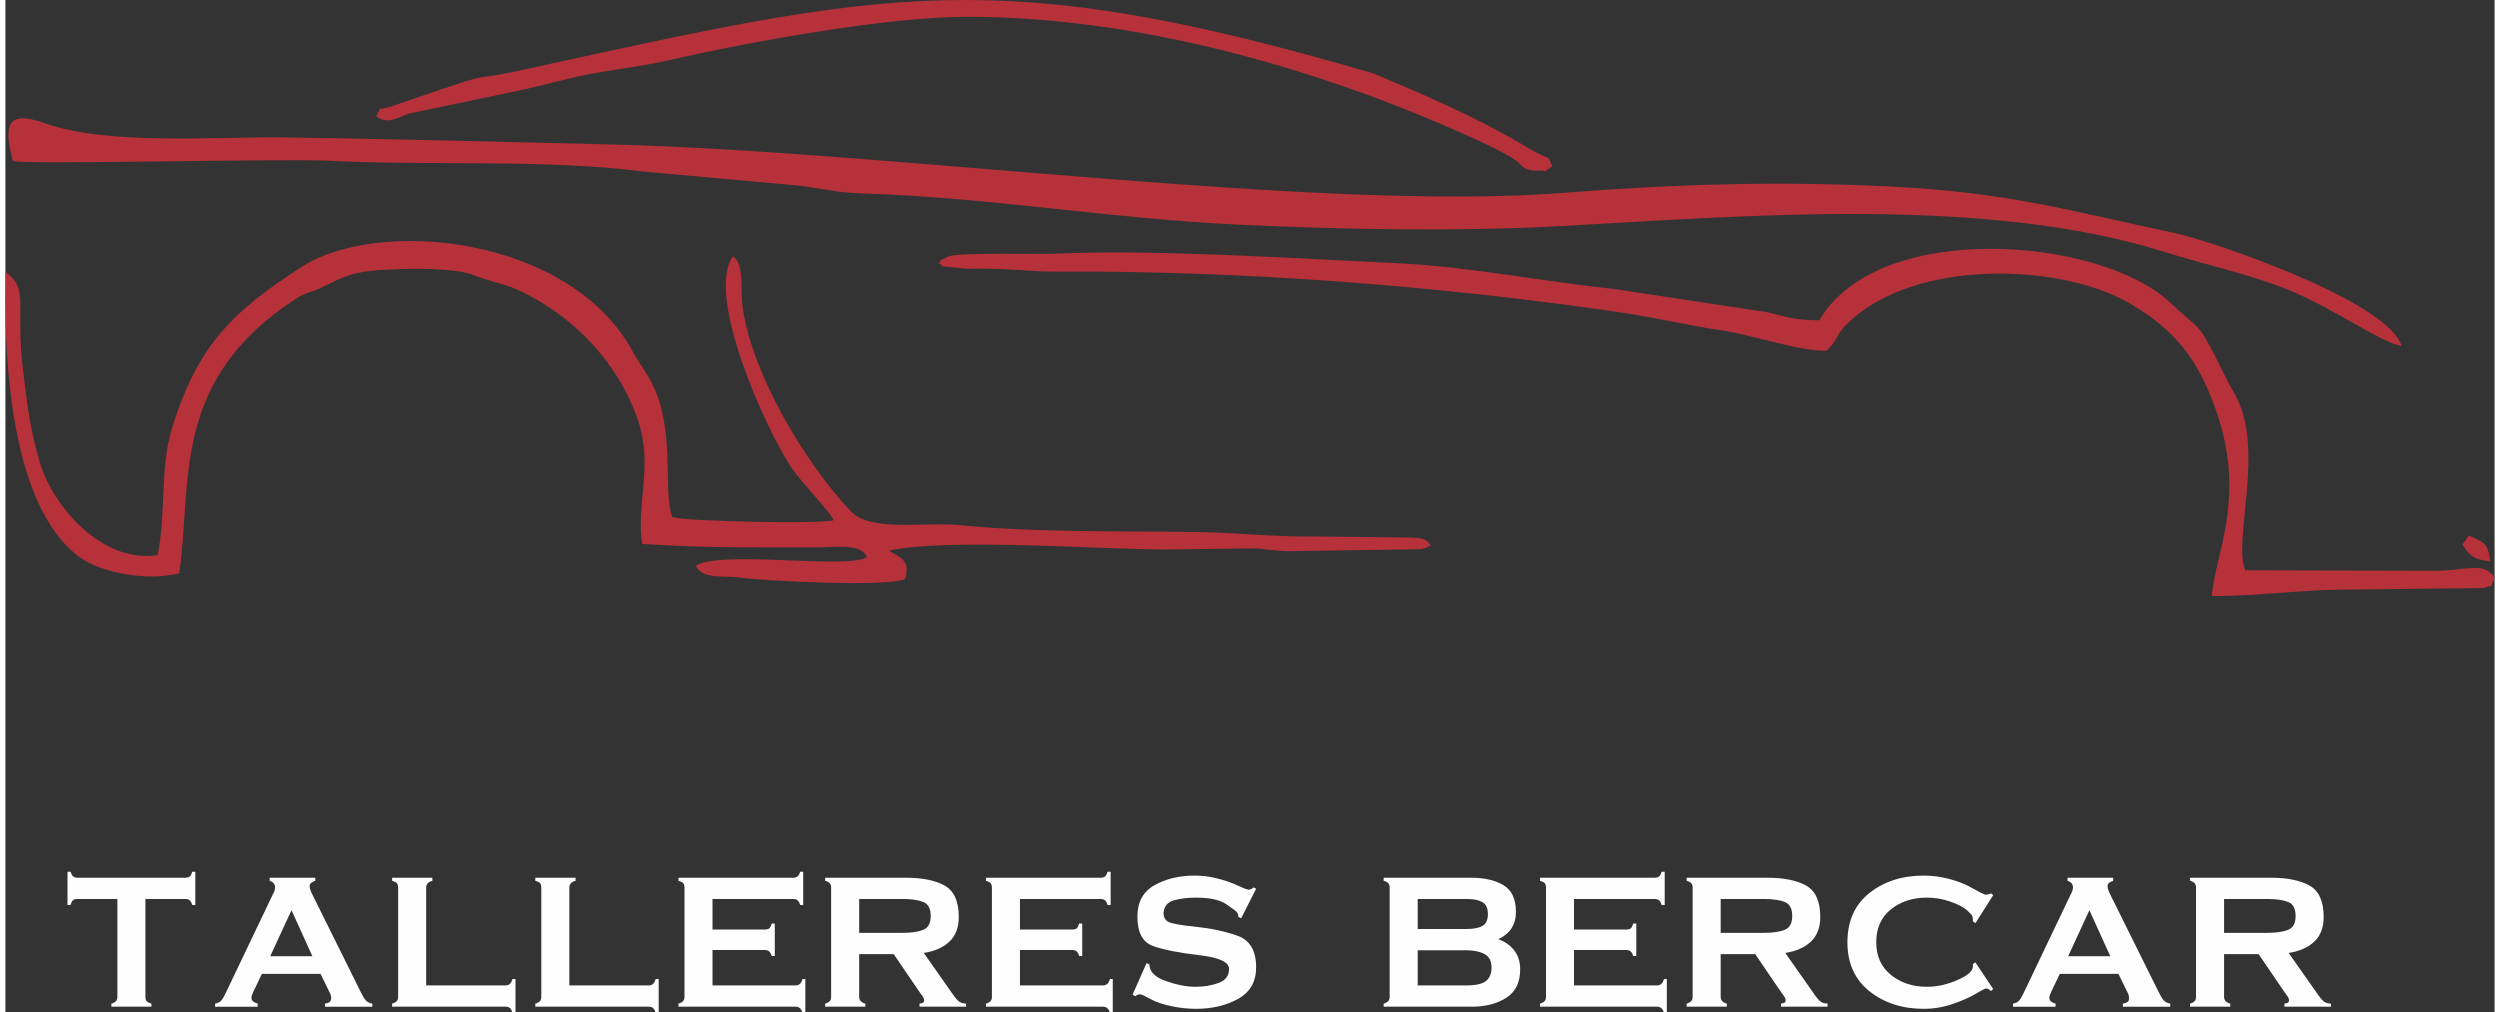
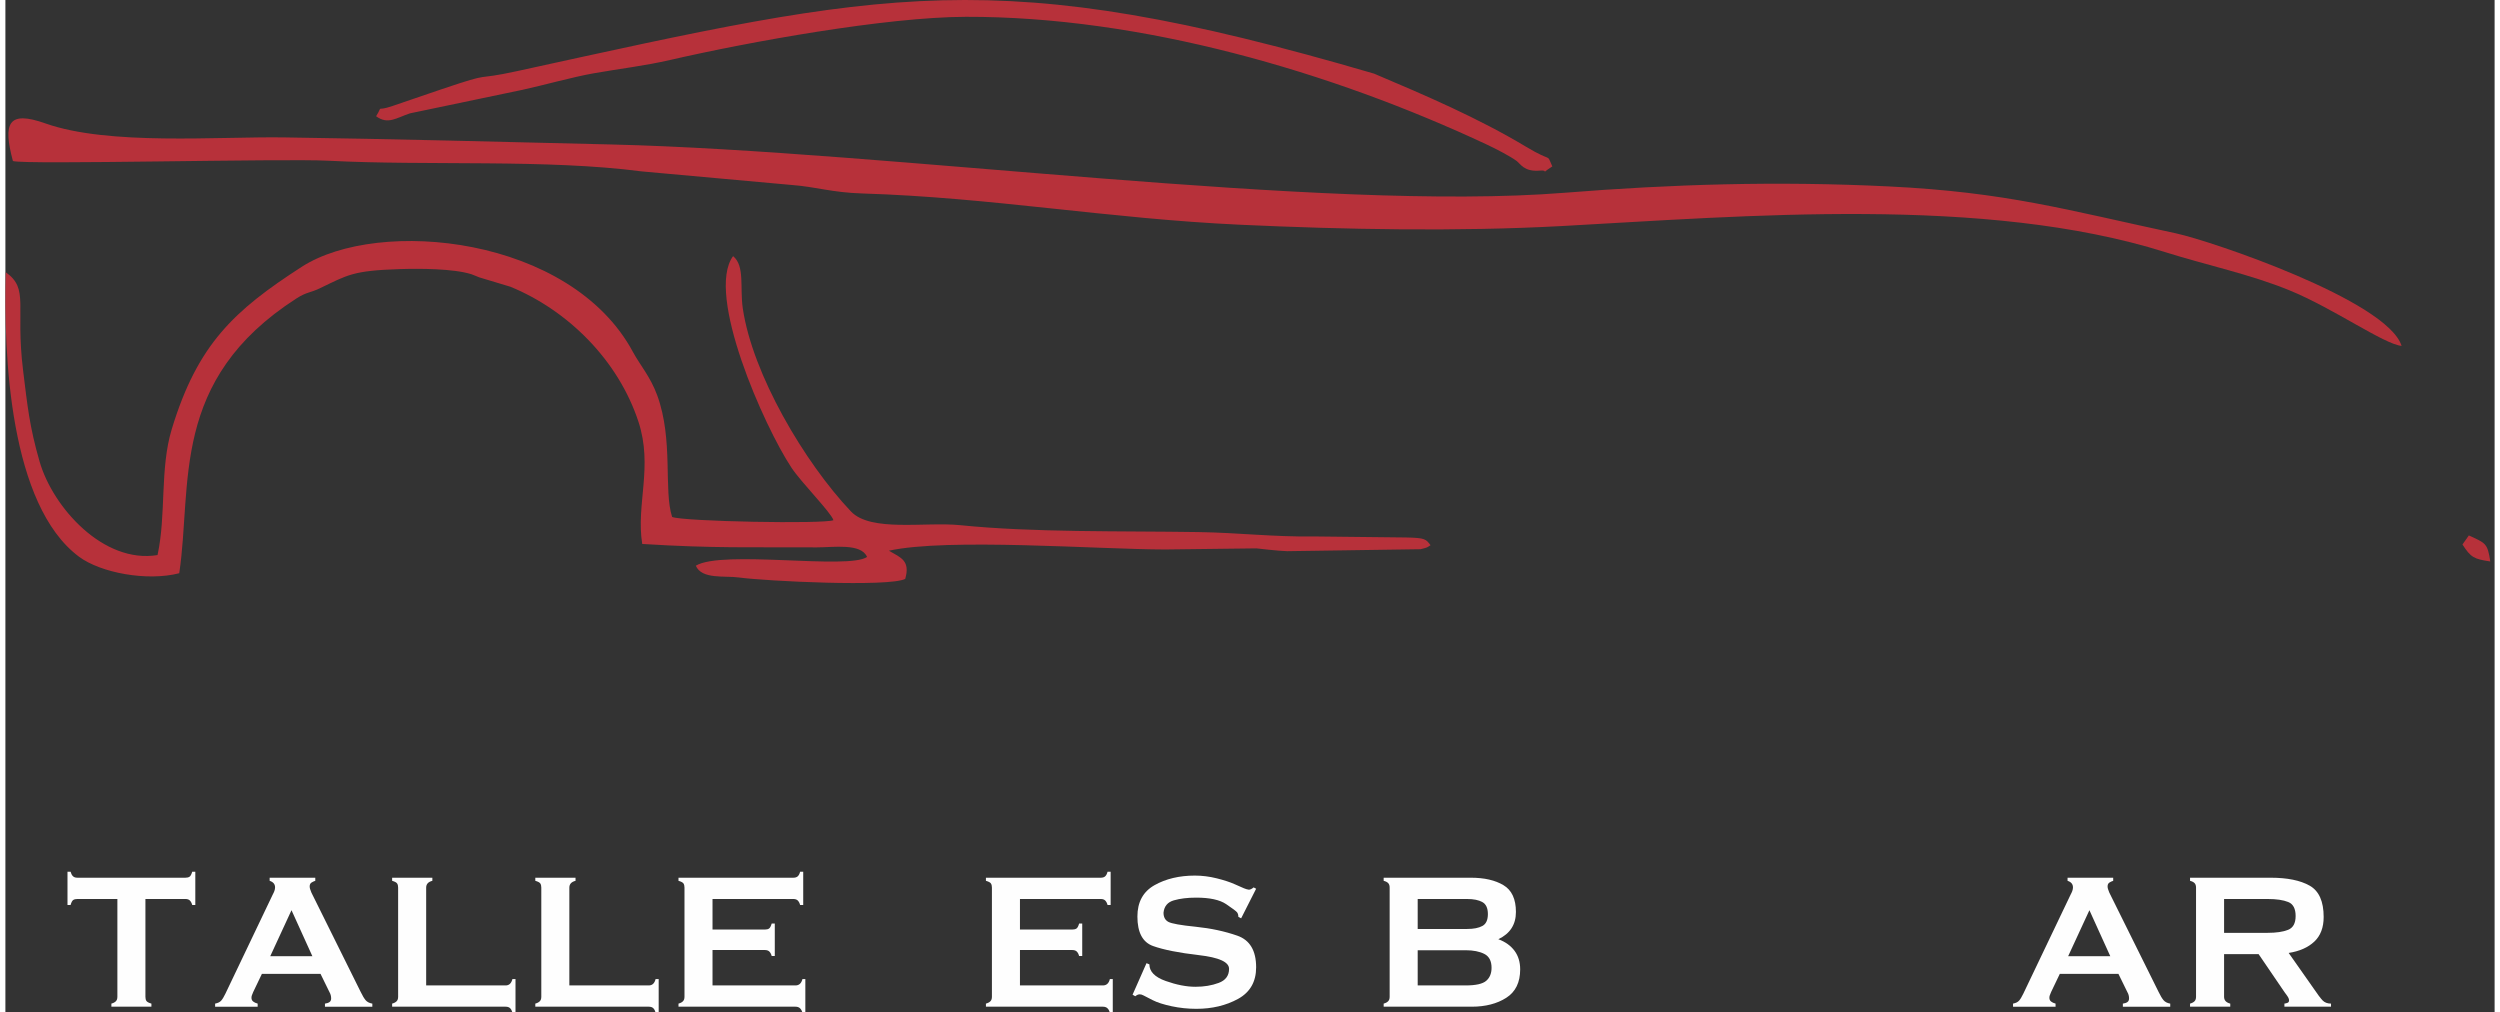
<svg xmlns="http://www.w3.org/2000/svg" xml:space="preserve" width="200px" height="81px" version="1.1" style="shape-rendering:geometricPrecision; text-rendering:geometricPrecision; image-rendering:optimizeQuality; fill-rule:evenodd; clip-rule:evenodd" viewBox="0 0 19620783 7980874">
  <rect x="0" y="0" width="19620783" height="7980874" fill="#333333" stroke="none" />
  <defs>
    <style type="text/css">
   
    .fil0 {fill:#B7313A}
    .fil1 {fill:#FEFEFE;fill-rule:nonzero}
   
  </style>
  </defs>
  <g id="Capa_x0020_1">
    <path class="fil0" d="M59167 1269318c94777,30705 2125675,-21239 2486971,-2440 786187,40916 1715167,-14042 2470173,84224l1179359 106732c194763,14444 317598,59826 559706,67206 1013046,30914 1942612,198886 2980008,246525 816258,37488 1703675,55446 2540575,9820 1433313,-78161 3327799,-241876 4749255,206316 324795,102413 667865,173511 979339,301067 348633,142781 744660,424843 883111,437627 -112905,-358270 -1506486,-828823 -1779068,-887173 -868691,-186003 -1335487,-324405 -2265797,-369884 -883952,-43198 -1710641,-17079 -2553091,50127 -1912138,152541 -5331652,-328284 -7513102,-380668 -853076,-20495 -1720816,-43442 -2580943,-55776 -521669,-7478 -1383077,65694 -1879944,-110196 -296956,-105134 -335506,-2013 -256552,296493z" />
    <path class="fil0" d="M1199342 4375198c-426196,70549 -825749,-375849 -929724,-736816 -80174,-278304 -95399,-435883 -130204,-719115 -62534,-508859 50774,-639429 -136328,-773353 -18579,656923 31865,1834294 576066,2241423 172035,128715 539723,196421 791213,131033 104292,-699181 -78137,-1522247 924064,-2166019 80589,-51762 108745,-43686 183014,-79356 221065,-106220 261176,-140110 630377,-151870 157201,-5002 423488,-4392 565550,40380l40953 16066c6649,2452 13785,6063 20519,8528l245805 74001c452608,185930 849550,577883 1009276,1063917 116785,355343 -20580,652494 29938,963602 571576,35512 851014,24191 1376305,26912 129497,671 348853,-35598 395833,75587 -148113,102536 -1141920,-57654 -1349748,68865 46809,109404 225846,77430 338934,92813 215282,29278 1186362,76429 1311637,11187 40893,-144099 -33316,-167009 -128752,-222187 463173,-101938 1652353,-10284 2176803,-9637l719859 -8821c2135,147 173219,20630 242377,22154l1051974 -15529c58508,-14871 46723,-11260 78442,-31645 -37440,-48627 -42125,-57728 -193262,-60765l-732278 -8223c-314573,4441 -583336,-29339 -903691,-34390 -617324,-9735 -1300317,4295 -1876797,-54250 -277352,-28156 -706293,56446 -862481,-108416 -366286,-386646 -776330,-1081801 -852491,-1600444 -24289,-165265 17958,-333750 -76587,-412021 -219601,299128 244487,1341233 459488,1666467 79052,119578 310352,350939 331688,414912 -71305,31597 -1187204,10528 -1271635,-25460 -68914,-212207 11772,-604636 -117480,-958612 -53714,-147100 -137304,-241242 -191359,-341789 -490572,-912597 -2002352,-1064491 -2612319,-670220 -529611,342326 -819601,607674 -1023184,1279626 -94179,310912 -42576,672818 -111795,991465z" />
-     <path class="fil0" d="M7355596 2079062c7674,5026 19641,1134 24789,11882 5124,10711 18055,8795 25204,10699l169779 16578c79747,-829 154870,-780 234764,1440 167716,4648 312462,21910 466393,21056 1467716,-8100 3014300,110477 4453603,321794 285599,41930 515484,100035 812270,143843 214977,31730 605905,165179 812891,157786 105292,-101071 62692,-117333 170095,-220161 533685,-510994 1678765,-466869 2216671,-154224 366090,212793 553081,453583 696265,884696 222040,668634 -28083,1115460 -45979,1423225 368213,2452 734266,-54434 1123730,-51006l1017072 -11467c105695,-37379 37769,17311 87640,-81675 -81186,-129776 -219966,-56971 -463477,-54494l-1501020 -3709c-102231,-234374 160946,-963956 -84017,-1388639 -106110,-183942 -213635,-449351 -293004,-526329 -82309,-79820 -117443,-102340 -215819,-195189 -547714,-516887 -2299430,-660437 -2765055,139365 -188724,280 -247049,-23093 -403798,-62424l-1206833 -183234c-562341,-58545 -1158840,-177281 -1695465,-202851 -774378,-36891 -1941807,-112734 -2716246,-76100 -117784,5575 -757360,-11906 -840279,20947 -8210,3245 -15102,7051 -22520,10918 -69072,35976 -15493,-4331 -57654,47273z" />
    <path class="fil0" d="M2922134 916269c92825,68511 158823,13041 266763,-22825l888564 -185809c154895,-33633 396674,-101144 559791,-129874 210098,-37001 400395,-58435 604600,-105463 612432,-141074 1697539,-338313 2330039,-339764 1379063,-3160 2873410,429356 4109557,1008959 67377,31596 177879,88909 228335,125629 33439,24325 60351,87896 183405,77783 96790,-7966 -24777,48663 100145,-33280 -51103,-111697 13004,-22581 -207267,-154968 -374300,-224944 -795263,-405995 -1197891,-576285 -2990511,-876133 -3836462,-658155 -6749215,-20983 -375032,82028 -169900,-1110 -597414,142805l-389806 133046c-145307,50579 -67292,-19543 -129606,81029z" />
    <path class="fil0" d="M19367427 4291767c65926,102438 90544,114625 219174,133888 -21581,-146746 -38111,-143953 -168681,-205132l-50493 71244z" />
    <path class="fil1" d="M1103712 7857416c0,13212 2537,23875 7612,32012 5087,8124 18299,15237 39636,21336l0 24387 -315512 0 0 -24387c15237,-4062 26924,-10162 35049,-18287 8137,-8137 12199,-19824 12199,-35061l0 -771254 -315512 0c-13212,0 -23886,2537 -32011,7612 -8125,5087 -15237,18299 -21337,39636l-24386 0 0 -262164 24386 0c4063,15237 10163,26924 18287,35048 8125,8137 19812,12200 35061,12200l852039 0c13212,0 23874,-2538 32011,-7625 8125,-5075 15237,-18287 21337,-39623l24386 0 0 262164 -24386 0c-4062,-15237 -10162,-26924 -18287,-35061 -8137,-8125 -19824,-12187 -35061,-12187l-315511 0 0 771254z" />
    <path id="1" class="fil1" d="M2021944 7676037l-68597 143269c-5075,12199 -8637,21092 -10662,26680 -2037,5587 -3050,11943 -3050,19055 0,12187 4319,21837 12956,28961 8637,7113 20580,12700 35817,16762l0 24387 -335323 0 0 -24387c21336,-4062 37086,-11687 47248,-22861 10162,-11175 21336,-29474 33536,-54873l373434 -781929c5075,-9150 9394,-18543 12956,-28193 3550,-9662 5331,-19055 5331,-28205 0,-25399 -14225,-42673 -42673,-51823l0 -24386 359709 0 0 24386c-10162,3050 -20067,7625 -29717,13724 -9650,6088 -14481,16250 -14481,30474 0,6100 1013,12712 3050,19824 2025,7113 5587,16762 10662,28962l388684 783442c14224,29473 27180,51066 38867,64778 11687,13725 29217,22618 52579,26680l0 24387 -373434 0 0 -24387c15249,-2037 27180,-6099 35829,-12199 8637,-6088 12956,-15749 12956,-28961 0,-18287 -4575,-35049 -13724,-50298l-70110 -143269 -461843 0zm233203 -501479l-167668 362772 332286 0 -164618 -362772z" />
    <path id="2" class="fil1" d="M3943110 7767483c27436,0 45223,-16762 53347,-50298l24387 0 0 263689 -24387 0c-4062,-14725 -10162,-26168 -18287,-34036 -8124,-7881 -19811,-11687 -35060,-11687l-894713 0 0 -24387c15237,-4062 26924,-10162 35049,-18287 8137,-8137 12199,-19824 12199,-35061l0 -861188c0,-13212 -2537,-23874 -7624,-32011 -5075,-8125 -18287,-15237 -39624,-21337l0 -24386 317037 0 0 24386c-32524,8125 -48773,25912 -48773,53348l0 771255 626449 0z" />
    <path id="3" class="fil1" d="M5071683 7767483c27437,0 45223,-16762 53348,-50298l24387 0 0 263689 -24387 0c-4062,-14725 -10162,-26168 -18287,-34036 -8124,-7881 -19811,-11687 -35061,-11687l-894712 0 0 -24387c15237,-4062 26924,-10162 35049,-18287 8137,-8137 12199,-19824 12199,-35061l0 -861188c0,-13212 -2537,-23874 -7624,-32011 -5075,-8125 -18287,-15237 -39624,-21337l0 -24386 317037 0 0 24386c-32524,8125 -48773,25912 -48773,53348l0 771255 626448 0z" />
    <path id="4" class="fil1" d="M5573808 7767483l653885 0c28462,0 46748,-16762 54873,-50298l22862 0 0 263689 -22862 0c-4062,-13712 -10418,-24887 -19055,-33280 -8637,-8381 -20568,-12443 -35818,-12443l-922148 0 0 -24387c15237,-4062 26924,-10162 35049,-18287 8137,-8137 12199,-19824 12199,-35061l0 -861188c0,-13212 -2538,-23874 -7625,-32011 -5075,-8125 -18286,-15237 -39623,-21337l0 -24386 905387 0c15237,0 26924,-3806 35061,-11431 8124,-7625 14224,-19556 18286,-35817l24387 0 0 262164 -24387 0c-4062,-15237 -10162,-26924 -18286,-35061 -8137,-8125 -19824,-12187 -35061,-12187l-637124 0 0 240827 413058 0c13212,0 23887,-2538 32011,-7625 8125,-5075 15237,-18287 21337,-39623l24386 0 0 256064 -24386 0c-4062,-15237 -10162,-26924 -18287,-35061 -8125,-8125 -19812,-12187 -35061,-12187l-413058 0 0 278926z" />
-     <path id="5" class="fil1" d="M6729819 7857416c0,27437 16249,45223 48773,53348l0 24387 -317037 0 0 -24387c15237,-4062 26924,-10162 35049,-18287 8137,-8137 12199,-19824 12199,-35061l0 -861188c0,-15237 -3806,-26924 -11431,-35061 -7624,-8125 -19567,-14224 -35817,-18287l0 -24386 635598 0c131082,0 233459,20836 307131,62497 73672,41661 110502,123970 110502,246915 0,83334 -24643,148112 -73916,194348 -49286,46235 -116614,75953 -201960,89165l198141 281975c29474,43698 52336,74185 68597,91459 16250,17274 38611,25911 67060,25911l0 24387 -367334 0 0 -24387c8124,-1012 16261,-3050 24386,-6099 8125,-3050 12199,-9650 12199,-19812 0,-10162 -5343,-22606 -16005,-37342 -10418,-14737 -17274,-24131 -20580,-28205l-203486 -298738 -272069 0 0 336848zm344473 -504516c67059,0 120407,-7881 160043,-23630 39623,-15749 59447,-52079 59447,-108977 0,-57922 -19568,-94764 -58691,-110514 -39123,-15749 -92715,-23617 -160799,-23617l-344473 0 0 266738 344473 0z" />
    <path id="6" class="fil1" d="M7997099 7767483l653885 0c28461,0 46748,-16762 54873,-50298l22861 0 0 263689 -22861 0c-4063,-13712 -10419,-24887 -19056,-33280 -8637,-8381 -20568,-12443 -35817,-12443l-922149 0 0 -24387c15237,-4062 26924,-10162 35049,-18287 8137,-8137 12199,-19824 12199,-35061l0 -861188c0,-13212 -2537,-23874 -7624,-32011 -5075,-8125 -18287,-15237 -39624,-21337l0 -24386 905387 0c15237,0 26924,-3806 35061,-11431 8125,-7625 14224,-19556 18287,-35817l24386 0 0 262164 -24386 0c-4063,-15237 -10162,-26924 -18287,-35061 -8137,-8125 -19824,-12187 -35061,-12187l-637123 0 0 240827 413058 0c13212,0 23886,-2538 32011,-7625 8125,-5075 15237,-18287 21336,-39623l24387 0 0 256064 -24387 0c-4062,-15237 -10162,-26924 -18286,-35061 -8125,-8125 -19812,-12187 -35061,-12187l-413058 0 0 278926z" />
    <path id="7" class="fil1" d="M9740691 7238580l-22093 -11687c0,-14737 -3306,-26424 -9918,-35305 -6600,-8893 -35305,-30486 -86116,-64778 -50810,-34305 -129557,-51323 -236252,-51323 -68085,0 -126764,7112 -176049,21337 -49285,14224 -76465,46748 -81540,97302 0,34548 12699,58679 38098,72403 25411,13712 97558,26668 216441,38611 118895,12187 227872,35561 326943,70109 99083,34549 148612,117627 148612,249465 0,113564 -47504,196629 -142513,248964 -95008,52079 -204497,78235 -328467,78235 -67072,0 -132095,-6856 -195104,-20324 -62998,-13456 -112796,-29462 -149369,-48005 -36586,-18543 -60460,-30998 -71647,-36842 -11175,-6087 -21337,-9137 -30474,-9137 -11187,0 -22874,5075 -35061,15237l-21337 -12187 109746 -248452 22861 9137c0,56910 42674,100608 128289,131094 85603,30474 164105,45723 235240,45723 67316,0 128288,-10162 182648,-30486 54617,-20324 81797,-57154 81797,-111014 0,-53860 -79259,-89677 -237521,-107964 -158262,-18287 -278682,-42173 -361235,-71635 -82565,-29473 -123726,-106951 -123726,-232702 0,-113552 44711,-195861 134132,-246671 89421,-50554 195860,-75953 318818,-75953 56910,0 114320,7112 172242,21593 57923,14480 104658,29717 140232,45723 35561,15749 60203,26668 73415,32267 13200,5844 26412,9650 39624,11675 4831,0 10674,-1513 17274,-4563 6612,-3050 13468,-7624 20580,-13724l19556 10674 -118126 233203z" />
    <path id="8" class="fil1" d="M11940026 7640976c0,102633 -36574,177317 -109734,224065 -73171,46736 -164117,70110 -272838,70110l-693521 0 0 -24387c15237,-4062 26924,-10162 35049,-18287 8137,-8137 12199,-19824 12199,-35061l0 -861188c0,-15237 -3806,-26924 -11430,-35061 -7625,-8125 -19568,-14224 -35818,-18287l0 -24386 687421 0c105683,0 191286,19555 256833,58679 65535,39123 98315,109489 98315,211109 0,99584 -46236,171218 -138707,214916 54873,20324 97290,50554 127276,90690 29974,40136 44955,89165 44955,147088zm-417633 -318562c50810,0 90690,-7881 119651,-23630 28962,-15749 43442,-46992 43442,-93740 0,-46736 -14480,-78234 -43442,-94496 -28961,-16262 -68841,-24386 -119651,-24386l-390196 0 0 236252 390196 0zm-12187 445069c80272,0 134376,-12187 162324,-36574 27949,-24386 41917,-58435 41917,-102133 0,-53848 -19055,-90433 -57153,-109733 -38111,-19311 -87140,-28961 -147088,-28961l-378009 0 0 277401 378009 0z" />
-     <path id="9" class="fil1" d="M12364416 7767483l653885 0c28462,0 46748,-16762 54873,-50298l22862 0 0 263689 -22862 0c-4062,-13712 -10418,-24887 -19055,-33280 -8637,-8381 -20568,-12443 -35818,-12443l-922148 0 0 -24387c15237,-4062 26924,-10162 35049,-18287 8137,-8137 12199,-19824 12199,-35061l0 -861188c0,-13212 -2538,-23874 -7625,-32011 -5075,-8125 -18287,-15237 -39623,-21337l0 -24386 905387 0c15237,0 26924,-3806 35060,-11431 8125,-7625 14225,-19556 18287,-35817l24387 0 0 262164 -24387 0c-4062,-15237 -10162,-26924 -18287,-35061 -8136,-8125 -19823,-12187 -35060,-12187l-637124 0 0 240827 413058 0c13212,0 23886,-2538 32011,-7625 8125,-5075 15237,-18287 21337,-39623l24386 0 0 256064 -24386 0c-4062,-15237 -10162,-26924 -18287,-35061 -8125,-8125 -19812,-12187 -35061,-12187l-413058 0 0 278926z" />
-     <path id="10" class="fil1" d="M13520427 7857416c0,27437 16249,45223 48773,53348l0 24387 -317037 0 0 -24387c15237,-4062 26924,-10162 35049,-18287 8137,-8137 12199,-19824 12199,-35061l0 -861188c0,-15237 -3806,-26924 -11431,-35061 -7624,-8125 -19568,-14224 -35817,-18287l0 -24386 635598 0c131082,0 233459,20836 307131,62497 73672,41661 110502,123970 110502,246915 0,83334 -24643,148112 -73916,194348 -49286,46235 -116614,75953 -201960,89165l198141 281975c29474,43698 52336,74185 68597,91459 16250,17274 38611,25911 67060,25911l0 24387 -367334 0 0 -24387c8124,-1012 16261,-3050 24386,-6099 8125,-3050 12199,-9650 12199,-19812 0,-10162 -5343,-22606 -16005,-37342 -10418,-14737 -17274,-24131 -20580,-28205l-203486 -298738 -272069 0 0 336848zm344473 -504516c67059,0 120407,-7881 160043,-23630 39623,-15749 59447,-52079 59447,-108977 0,-57922 -19568,-94764 -58691,-110514 -39123,-15749 -92715,-23617 -160799,-23617l-344473 0 0 266738 344473 0z" />
-     <path id="11" class="fil1" d="M15668707 7796444l-18299 15249c-5075,-4074 -10406,-8393 -15993,-12955 -5600,-4575 -11943,-6869 -19056,-6869 -5087,0 -10674,1269 -16774,3819 -6087,2537 -31242,16505 -75440,42161 -44211,25667 -102634,51066 -175293,76221 -72647,25143 -148100,37843 -226347,37843 -169692,0 -312461,-46236 -428306,-138451 -115833,-92459 -173756,-221259 -173756,-386634 0,-166399 57667,-295456 172999,-387414 115333,-91703 258358,-137682 429063,-137682 69098,0 136170,8881 201204,26668 65035,17530 117102,37342 156225,58935 39123,21336 67572,36842 85359,45979 17787,8893 32267,15505 43442,19312 9149,0 17530,-1269 25155,-4063 7612,-2537 13456,-4831 17518,-6612l18299 13724 -140231 221016 -19812 -14481c0,-19055 -1525,-32779 -4575,-41416 -3050,-8638 -18043,-24387 -44967,-48005 -26924,-23374 -69853,-45479 -128800,-66059 -58935,-20825 -120408,-31243 -184430,-31243 -112783,0 -207548,30999 -284269,92727 -76710,61985 -115077,148100 -115077,258614 0,109489 38611,195348 115845,257846 77222,62241 171731,93483 283501,93483 80284,0 160812,-17786 241596,-53347 80784,-35562 121176,-71135 121176,-106696l0 -19812 19812 -12199 140231 210341z" />
    <path id="12" class="fil1" d="M16193682 7676037l-68597 143269c-5075,12199 -8637,21092 -10662,26680 -2038,5587 -3050,11943 -3050,19055 0,12187 4318,21837 12955,28961 8638,7113 20581,12700 35818,16762l0 24387 -335324 0 0 -24387c21337,-4062 37086,-11687 47248,-22861 10162,-11175 21337,-29474 33536,-54873l373435 -781929c5074,-9150 9393,-18543 12955,-28193 3550,-9662 5331,-19055 5331,-28205 0,-25399 -14224,-42673 -42673,-51823l0 -24386 359710 0 0 24386c-10162,3050 -20068,7625 -29718,13724 -9649,6088 -14480,16250 -14480,30474 0,6100 1012,12712 3050,19824 2025,7113 5587,16762 10662,28962l388683 783442c14225,29473 27180,51066 38867,64778 11687,13725 29218,22618 52580,26680l0 24387 -373435 0 0 -24387c15250,-2037 27180,-6099 35830,-12199 8637,-6088 12956,-15749 12956,-28961 0,-18287 -4575,-35049 -13725,-50298l-70109 -143269 -461843 0zm233202 -501479l-167667 362772 332285 0 -164618 -362772z" />
    <path id="13" class="fil1" d="M17488398 7857416c0,27437 16250,45223 48773,53348l0 24387 -317036 0 0 -24387c15237,-4062 26924,-10162 35049,-18287 8136,-8137 12199,-19824 12199,-35061l0 -861188c0,-15237 -3806,-26924 -11431,-35061 -7625,-8125 -19568,-14224 -35817,-18287l0 -24386 635598 0c131082,0 233459,20836 307131,62497 73672,41661 110501,123970 110501,246915 0,83334 -24642,148112 -73915,194348 -49286,46235 -116614,75953 -201961,89165l198142 281975c29474,43698 52335,74185 68597,91459 16250,17274 38611,25911 67060,25911l0 24387 -367335 0 0 -24387c8125,-1012 16262,-3050 24387,-6099 8125,-3050 12199,-9650 12199,-19812 0,-10162 -5343,-22606 -16005,-37342 -10419,-14737 -17275,-24131 -20581,-28205l-203485 -298738 -272070 0 0 336848zm344473 -504516c67060,0 120408,-7881 160044,-23630 39623,-15749 59447,-52079 59447,-108977 0,-57922 -19568,-94764 -58691,-110514 -39123,-15749 -92715,-23617 -160800,-23617l-344473 0 0 266738 344473 0z" />
  </g>
</svg>